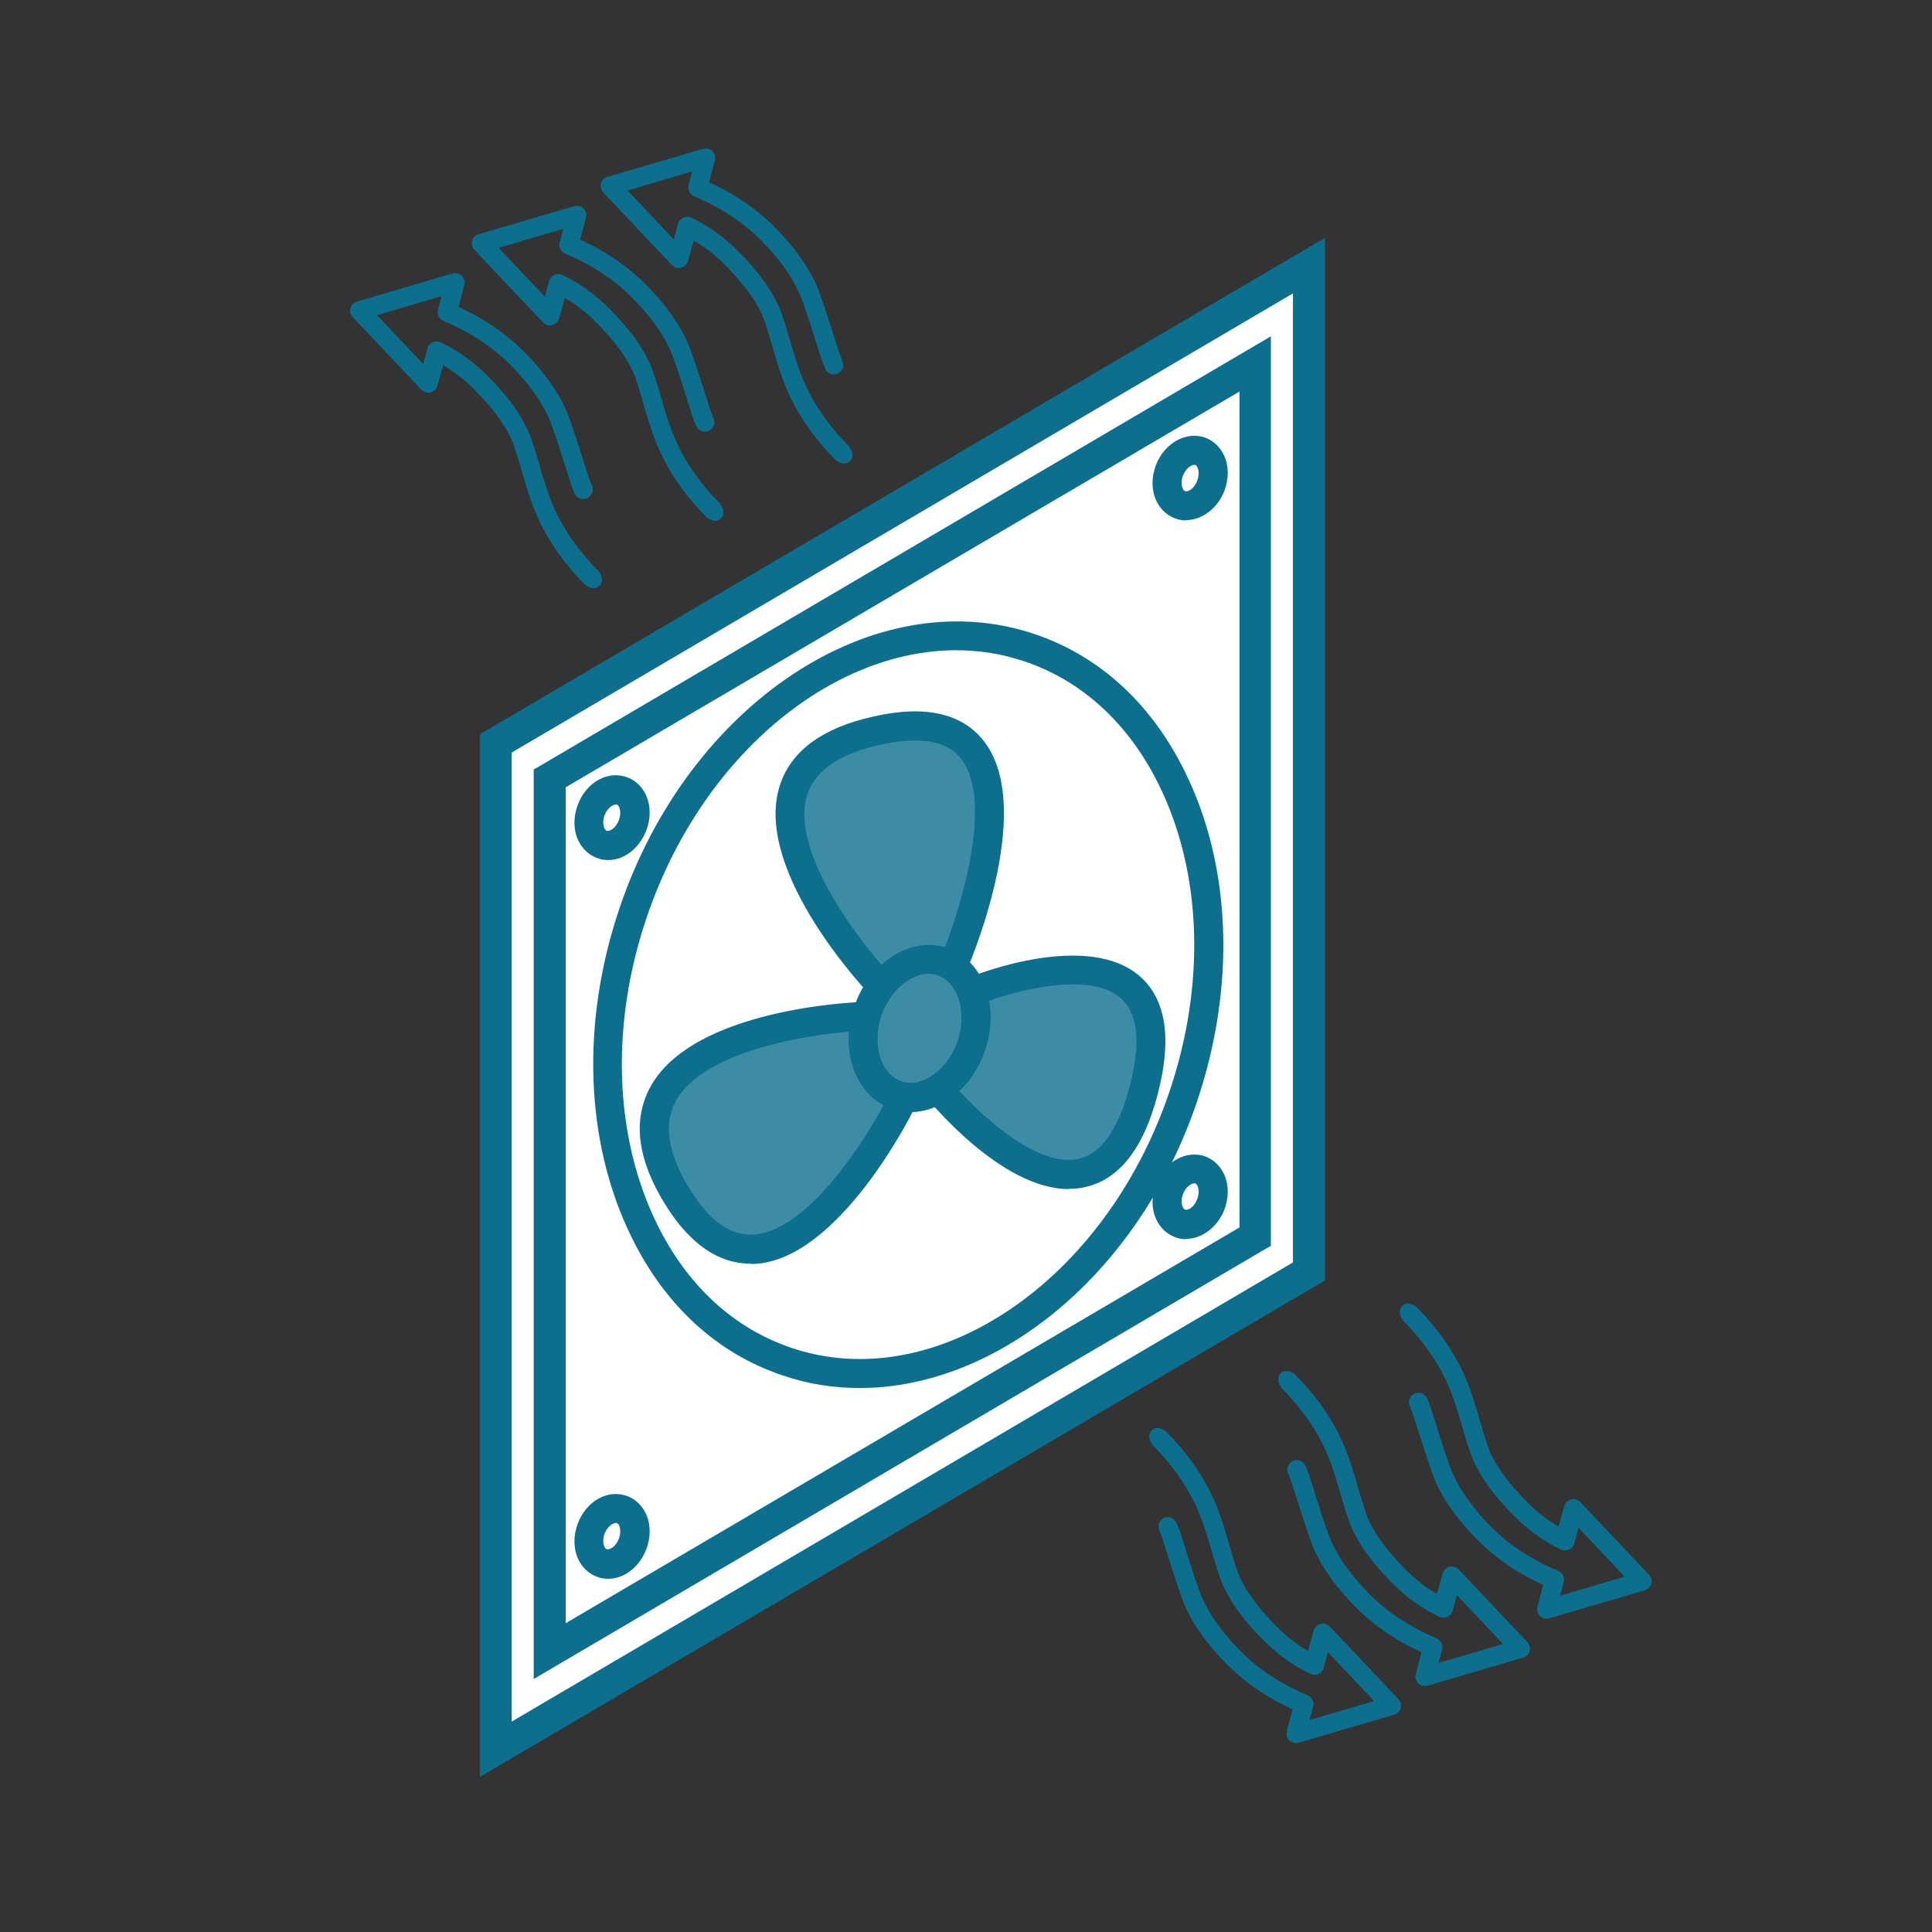
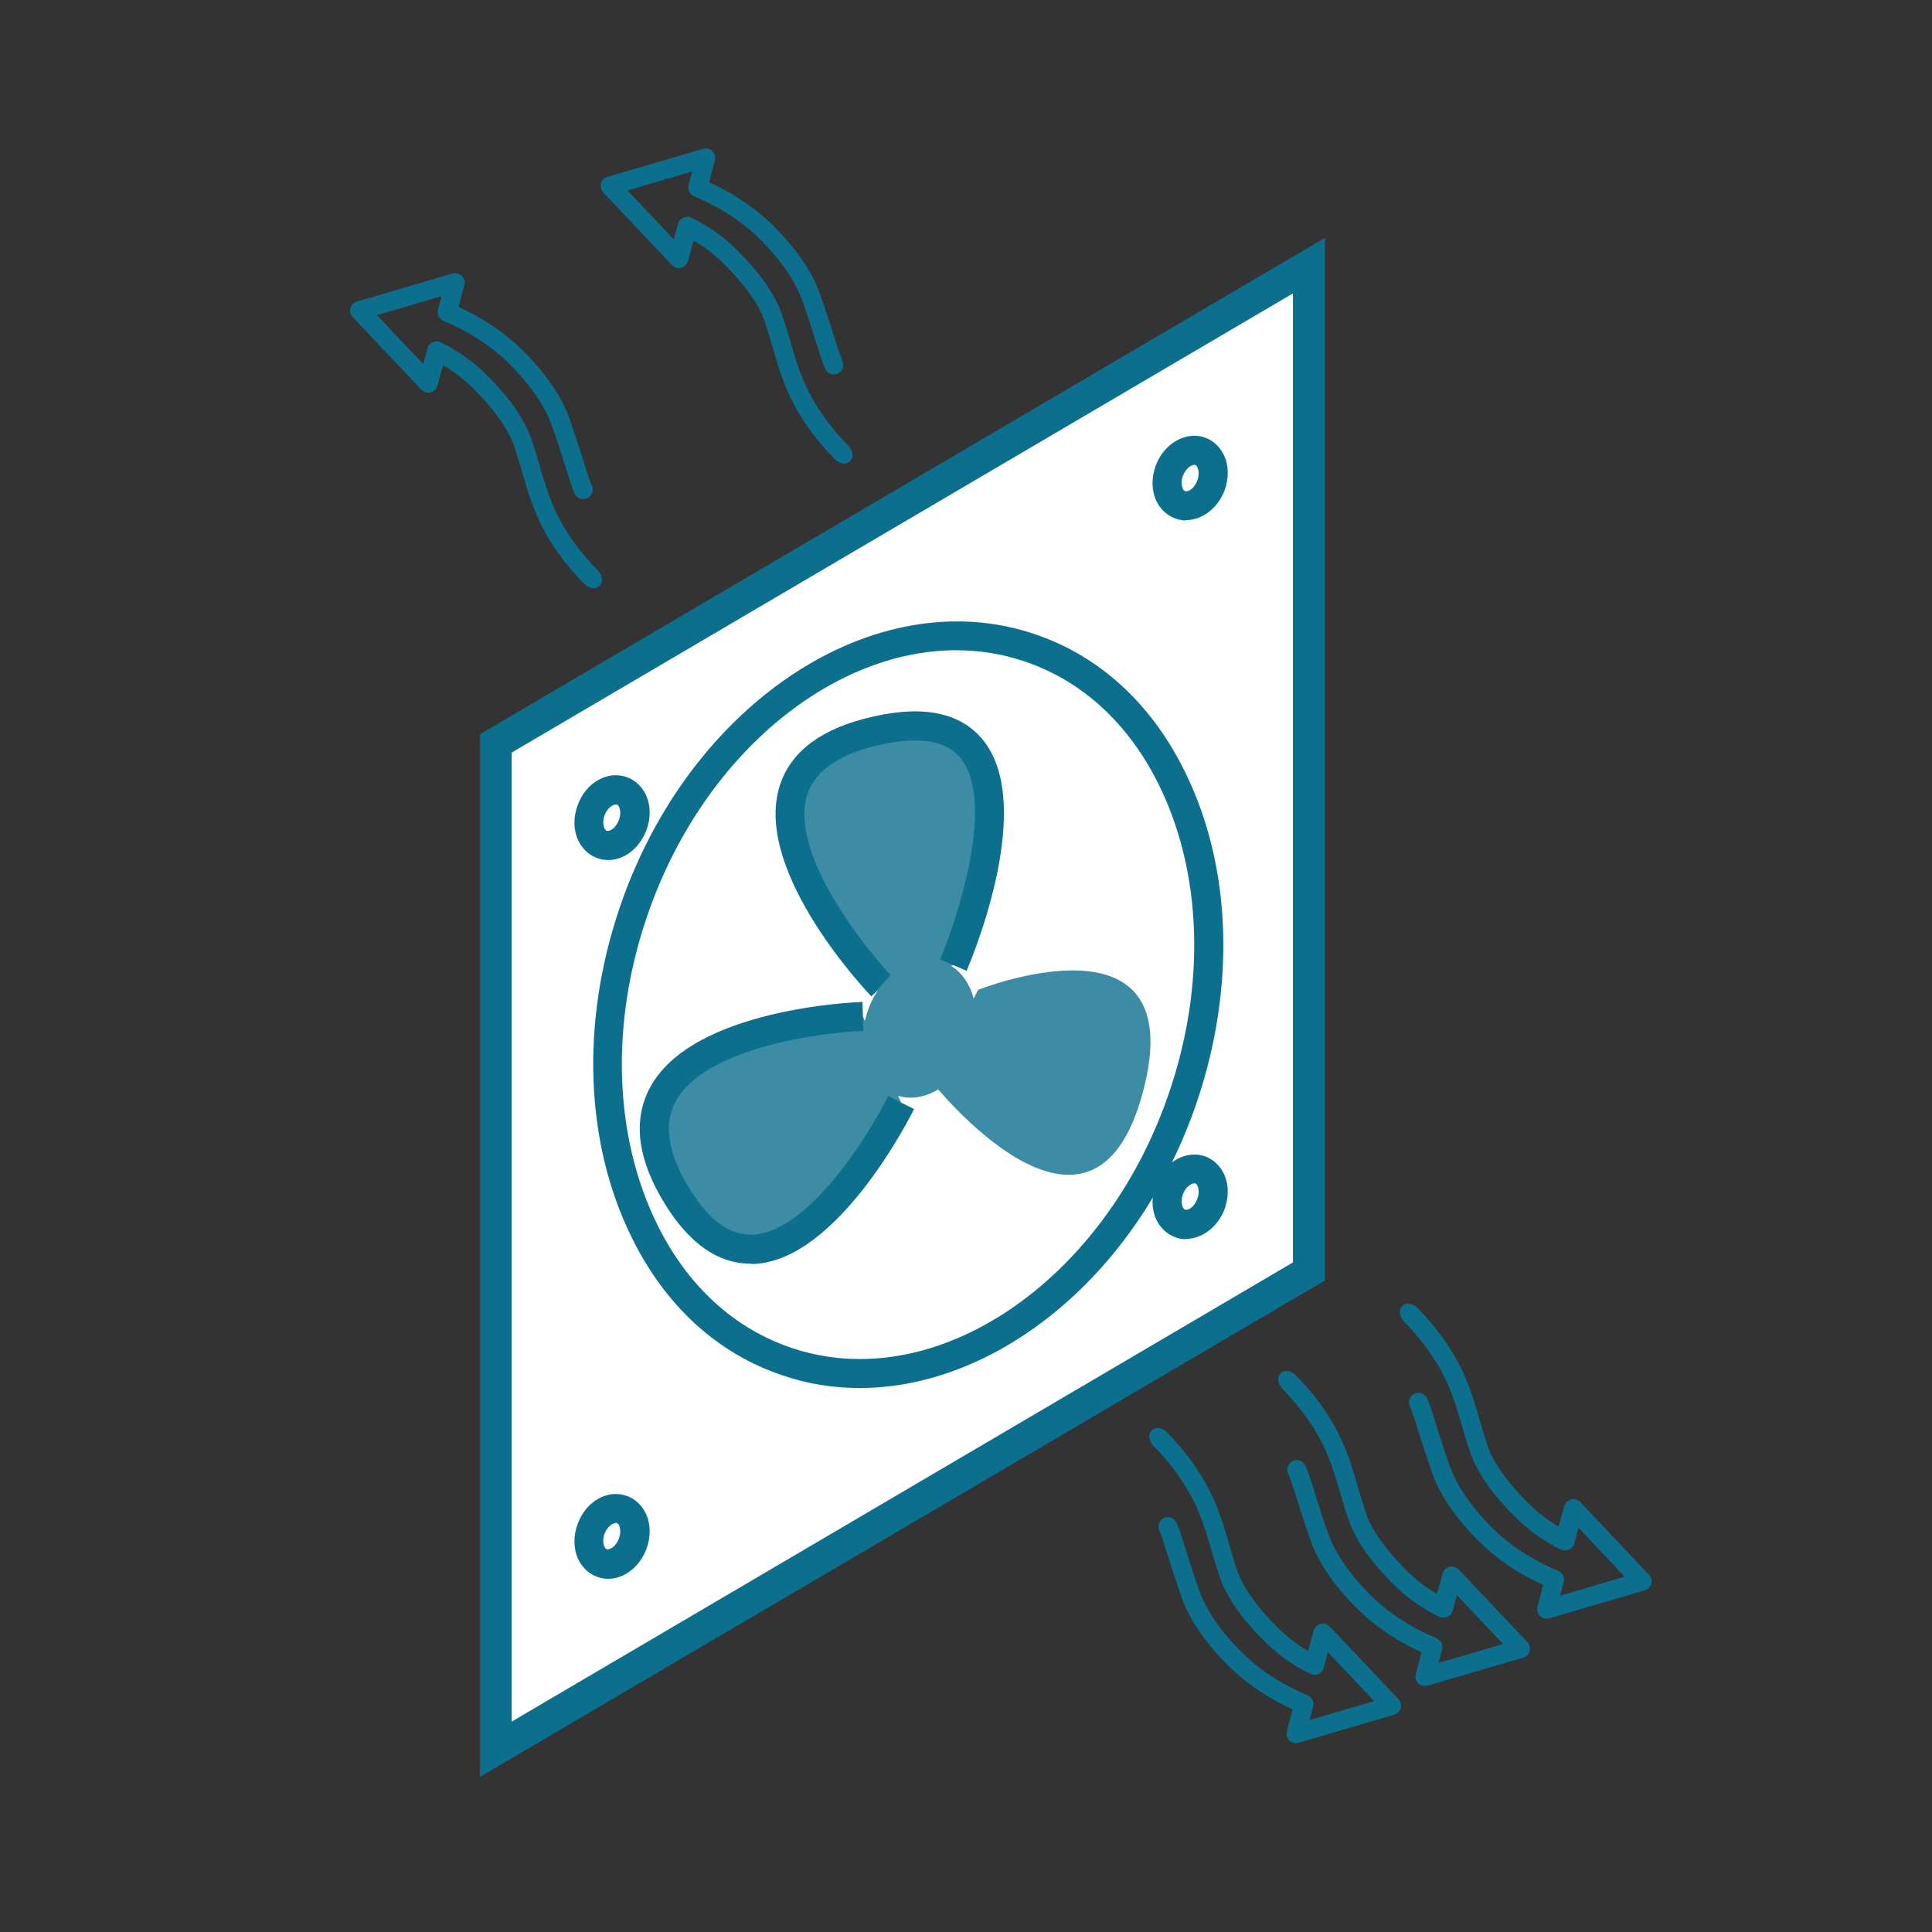
<svg xmlns="http://www.w3.org/2000/svg" id="Ventilation_double-flux" viewBox="0 0 64 64">
  <rect x="0" y="0" width="64" height="64" fill="#333333" stroke="none" />
  <defs>
    <style>
      .cls-1 {
        fill: #3d8ca5;
      }

      .cls-2 {
        fill: #fff;
      }

      .cls-3 {
        fill: #0d6f8e;
      }
    </style>
  </defs>
  <g>
    <polygon class="cls-2" points="43.36 42.12 16.43 57.95 16.43 24.62 43.36 8.8 43.36 42.12" />
    <path class="cls-3" d="M15.9,58.87V24.32l.26-.15L43.89,7.88v34.54l-.26.15-27.73,16.29ZM16.95,24.93v32.1l25.88-15.21V9.72l-25.88,15.21Z" />
  </g>
  <g>
    <polygon class="cls-2" points="41.58 40.96 18.21 54.7 18.21 25.78 41.58 12.05 41.58 40.96" />
-     <path class="cls-3" d="M17.68,55.62v-30.13l.26-.15,24.16-14.2v30.13l-.26.15-24.16,14.2ZM18.74,26.08v27.69l22.32-13.11V12.97l-22.32,13.11Z" />
  </g>
  <g>
    <path class="cls-1" d="M29.22,32.68s-6.51-6.79-.49-8.39c6.96-1.85,2.86,7.68,2.86,7.68" />
    <path class="cls-3" d="M28.87,33.01c-.16-.16-3.85-4.06-3.07-6.88.31-1.12,1.25-1.9,2.79-2.31,1.83-.49,3.14-.27,3.92.63,1.83,2.11-.25,7.14-.49,7.71l-.88-.38c.59-1.39,1.87-5.29.65-6.7-.52-.6-1.51-.71-2.95-.33-1.19.32-1.9.87-2.12,1.64-.53,1.9,1.87,4.95,2.83,5.96l-.69.66Z" />
  </g>
  <g>
    <path class="cls-1" d="M29.85,36.52s-4.15,8.4-7.41,3.12c-3.49-5.65,6.15-5.96,6.15-5.96" />
    <path class="cls-3" d="M24.86,41.86c-1.07,0-2.02-.66-2.83-1.97-.91-1.47-1.08-2.77-.5-3.86,1.41-2.63,6.81-2.83,7.04-2.84l.03.96c-1.41.05-5.27.56-6.22,2.34-.41.76-.25,1.74.47,2.9.64,1.04,1.33,1.54,2.09,1.51,1.86-.09,3.87-3.35,4.48-4.59l.86.43c-.1.2-2.5,5-5.3,5.13-.04,0-.08,0-.12,0Z" />
  </g>
  <g>
    <path class="cls-1" d="M32.4,32.79s7.09-2.82,5.47,3.35c-1.68,6.42-7-.3-7-.3" />
-     <path class="cls-3" d="M35.41,39.39c-2.26,0-4.63-2.91-4.91-3.26l.75-.6c.72.91,2.91,3.19,4.47,2.86.75-.16,1.32-.96,1.7-2.39.38-1.44.28-2.43-.29-2.93-1.06-.94-3.64-.21-4.54.15l-.36-.89c.16-.06,3.82-1.5,5.54.02.86.76,1.06,2.07.58,3.9-.47,1.81-1.29,2.84-2.43,3.08-.17.04-.34.05-.51.05Z" />
  </g>
  <g>
    <ellipse class="cls-1" cx="30.46" cy="34.07" rx="2.34" ry="1.81" transform="translate(-11.66 51.81) rotate(-71.04)" />
-     <path class="cls-3" d="M30.16,36.84c-.2,0-.41-.03-.6-.1-.5-.17-.91-.54-1.17-1.06-.34-.68-.37-1.53-.09-2.34.5-1.47,1.88-2.34,3.07-1.94.5.17.91.54,1.17,1.06.33.68.37,1.53.09,2.34h0c-.42,1.23-1.44,2.04-2.47,2.04ZM30.76,32.26c-.61,0-1.28.57-1.56,1.38-.19.56-.17,1.16.05,1.61.1.2.29.46.61.57.68.23,1.53-.38,1.86-1.33h0c.19-.56.17-1.16-.05-1.61-.1-.2-.29-.46-.61-.57-.1-.03-.2-.05-.3-.05Z" />
  </g>
  <path class="cls-3" d="M28.48,45.98c-.86,0-1.72-.13-2.56-.42-2.15-.72-3.88-2.3-4.99-4.56-1.55-3.13-1.7-7.12-.4-10.94,2.3-6.77,8.45-10.83,13.73-9.06,2.15.72,3.88,2.3,4.99,4.56,1.55,3.13,1.69,7.12.4,10.94h0c-1.93,5.7-6.6,9.48-11.17,9.48ZM31.68,21.54c-4.16,0-8.45,3.53-10.25,8.83-1.22,3.58-1.09,7.3.35,10.21,1,2.02,2.54,3.43,4.44,4.07,4.76,1.61,10.38-2.19,12.51-8.46h0c1.22-3.58,1.09-7.3-.35-10.21-1-2.02-2.54-3.43-4.44-4.07-.74-.25-1.5-.37-2.27-.37Z" />
  <g>
    <ellipse class="cls-2" cx="20.27" cy="27.09" rx=".95" ry=".73" transform="translate(-12.28 36.32) rotate(-69.03)" />
    <path class="cls-3" d="M20.15,28.49c-.13,0-.26-.02-.38-.07-.27-.1-.49-.31-.62-.59-.16-.35-.16-.77-.01-1.17.28-.75,1-1.15,1.64-.91.27.1.49.31.62.59.16.35.16.78.01,1.17-.23.6-.74.98-1.26.98ZM20.4,26.65c-.1,0-.28.12-.37.35-.07.18-.05.34-.01.43.02.03.04.08.08.09.09.03.3-.08.4-.35.07-.18.05-.34.01-.43-.01-.03-.04-.08-.08-.09-.01,0-.02,0-.04,0Z" />
  </g>
  <g>
    <ellipse class="cls-2" cx="39.43" cy="15.84" rx=".95" ry=".73" transform="translate(10.53 46.99) rotate(-69.03)" />
    <path class="cls-3" d="M39.29,17.24c-.12,0-.25-.02-.37-.07-.27-.1-.49-.31-.62-.59-.16-.35-.16-.77-.01-1.17.28-.74,1.02-1.14,1.64-.91.27.1.49.31.62.59.16.35.16.77.01,1.17-.23.59-.75.97-1.27.97ZM39.56,15.4c-.1,0-.28.12-.37.35-.07.18-.05.34-.01.43.01.03.04.08.08.09.1.03.3-.08.4-.35.07-.18.05-.34.01-.43-.01-.03-.04-.08-.08-.09-.01,0-.02,0-.04,0Z" />
  </g>
  <g>
    <ellipse class="cls-2" cx="20.27" cy="50.9" rx=".95" ry=".73" transform="translate(-34.51 51.61) rotate(-69.03)" />
    <path class="cls-3" d="M20.15,52.3c-.13,0-.25-.02-.38-.07-.27-.1-.49-.31-.62-.59-.16-.35-.16-.78-.01-1.17.28-.75,1-1.15,1.64-.91.27.1.49.31.62.59.16.35.16.78.01,1.17-.23.6-.74.98-1.26.98ZM20.4,50.45c-.1,0-.28.12-.37.35-.07.18-.05.34-.01.43.01.03.04.08.08.09.09.03.3-.08.4-.35.07-.18.05-.34.01-.43-.01-.03-.04-.08-.08-.09-.01,0-.02,0-.04,0Z" />
  </g>
  <g>
    <ellipse class="cls-2" cx="39.43" cy="39.65" rx=".95" ry=".73" transform="translate(-11.7 62.27) rotate(-69.03)" />
    <path class="cls-3" d="M39.29,41.05c-.12,0-.25-.02-.37-.07-.27-.1-.49-.31-.62-.59-.16-.35-.16-.77-.01-1.17.28-.74,1.02-1.14,1.64-.91.27.1.49.31.62.59.16.35.16.77.01,1.17-.23.59-.75.97-1.27.97ZM39.56,39.2c-.1,0-.28.12-.37.35-.07.18-.05.34-.01.43.01.03.04.08.08.09.1.03.3-.08.4-.35.07-.18.05-.34.01-.43-.01-.03-.04-.08-.08-.09-.01,0-.02,0-.04,0Z" />
  </g>
  <path class="cls-3" d="M28.13,14.79c-.59-.59-1.03-1.2-1.35-1.83-.27-.54-.41-1.02-.55-1.48,0,0-.27-.98-.44-1.35-.13-.27-.28-.54-.48-.82-.23-.31-.5-.63-.84-.97h0c-.47-.48-1-.86-1.57-1.13-.08-.04-.18-.04-.27,0-.08.04-.15.11-.17.2l-.14.52-1.53-1.62,2.14-.63-.12.45c-.03.11,0,.22.08.3.03.03.06.05.1.07.6.25,1.48.71,2.22,1.46h0c.58.59.98,1.13,1.25,1.71.17.35.55,1.6.59,1.72.08.26.16.53.28.82.02.04.04.07.07.1.09.09.22.12.34.07.16-.07.24-.25.17-.41t0,0c-.11-.26-.18-.52-.26-.76-.04-.12-.44-1.41-.62-1.81-.14-.3-.31-.59-.52-.88-.23-.33-.52-.67-.85-1h0c-.33-.33-.7-.63-1.11-.9-.33-.22-.68-.41-1.06-.58l.19-.73c.03-.11,0-.22-.08-.3h0c-.08-.08-.2-.11-.31-.08l-3.17.93c-.1.03-.19.11-.21.22h0c-.03.1,0,.22.08.3l2.27,2.4c.08.08.2.12.3.09.11-.03.2-.11.23-.22l.19-.68c.38.22.74.5,1.06.83.58.59.96,1.1,1.2,1.61.14.31.41,1.29.41,1.29.14.46.29.98.58,1.56.35.7.83,1.35,1.46,1.99,0,0,.26.2.44.05.24-.19.01-.49.01-.49Z" />
-   <path class="cls-3" d="M23.86,16.69c-.59-.59-1.03-1.2-1.35-1.83-.27-.54-.41-1.02-.55-1.48,0,0-.27-.98-.44-1.35-.13-.27-.28-.54-.48-.82-.23-.31-.5-.63-.84-.97h0c-.47-.48-1-.86-1.57-1.13-.08-.04-.18-.04-.27,0-.08.04-.15.11-.17.2l-.14.52-1.53-1.62,2.14-.63-.12.45c-.03.11,0,.22.08.3.03.03.06.05.1.07.6.25,1.48.71,2.22,1.46h0c.58.59.98,1.13,1.25,1.71.17.35.55,1.6.59,1.72.08.26.16.53.28.82.02.04.04.07.07.1.09.09.22.12.34.07.16-.07.24-.25.17-.41t0,0c-.11-.26-.18-.52-.26-.76-.04-.12-.44-1.41-.62-1.81-.14-.3-.31-.59-.52-.88-.23-.33-.52-.67-.85-1h0c-.33-.33-.7-.63-1.11-.9-.33-.22-.68-.41-1.06-.58l.19-.73c.03-.11,0-.22-.08-.3h0c-.08-.08-.2-.11-.31-.08l-3.17.93c-.1.03-.19.11-.21.22h0c-.03.1,0,.22.08.3l2.27,2.4c.08.08.2.12.3.09.11-.03.2-.11.23-.22l.19-.68c.38.22.74.5,1.06.83.58.59.96,1.1,1.2,1.61.14.31.41,1.29.41,1.29.14.46.29.98.58,1.56.35.7.83,1.35,1.46,1.99,0,0,.26.2.44.05.24-.19.01-.49.01-.49Z" />
  <path class="cls-3" d="M19.83,18.92c-.59-.59-1.03-1.2-1.35-1.83-.27-.54-.41-1.02-.55-1.48,0,0-.27-.98-.44-1.35-.13-.27-.28-.54-.48-.82-.23-.31-.5-.63-.84-.97h0c-.47-.48-1-.86-1.57-1.13-.08-.04-.18-.04-.27,0-.08.04-.15.11-.17.2l-.14.52-1.53-1.62,2.14-.63-.12.45c-.03.11,0,.22.08.3.03.03.06.05.1.07.6.25,1.48.71,2.22,1.46h0c.58.59.98,1.13,1.25,1.71.17.35.55,1.6.59,1.72.08.26.16.53.28.82.02.04.04.07.07.1.09.09.22.12.34.07.16-.07.24-.25.17-.41t0,0c-.11-.26-.18-.52-.26-.76-.04-.12-.44-1.41-.62-1.81-.14-.3-.31-.59-.52-.88-.23-.33-.52-.67-.85-1h0c-.33-.33-.7-.63-1.11-.9-.33-.22-.68-.41-1.06-.58l.19-.73c.03-.11,0-.22-.08-.3h0c-.08-.08-.2-.11-.31-.08l-3.17.93c-.1.03-.19.11-.21.22h0c-.03.1,0,.22.08.3l2.27,2.4c.08.08.2.12.3.09.11-.03.2-.11.23-.22l.19-.68c.38.22.74.5,1.06.83.58.59.96,1.1,1.2,1.61.14.31.41,1.29.41,1.29.14.46.29.98.58,1.56.35.7.83,1.35,1.46,1.99,0,0,.26.2.44.05.24-.19.01-.49.01-.49Z" />
  <path class="cls-3" d="M38.18,47.87c.59.59,1.03,1.2,1.35,1.83.27.54.41,1.02.55,1.48,0,0,.27.98.44,1.35.13.27.28.54.48.82.23.31.5.63.84.97h0c.47.48,1,.86,1.57,1.13.08.04.18.04.27,0,.08-.04.15-.11.17-.2l.14-.52,1.53,1.62-2.14.63.12-.45c.03-.11,0-.22-.08-.3-.03-.03-.06-.05-.1-.07-.6-.25-1.48-.71-2.22-1.46h0c-.58-.59-.98-1.13-1.25-1.71-.17-.35-.55-1.6-.59-1.72-.08-.26-.16-.53-.28-.82-.02-.04-.04-.07-.07-.1-.09-.09-.22-.12-.34-.07-.16.07-.24.25-.17.41t0,0c.11.26.18.52.26.76.04.12.44,1.41.62,1.81.14.3.31.59.52.88.23.33.52.67.85,1h0c.33.33.7.63,1.11.9.33.22.68.41,1.06.58l-.19.73c-.03.11,0,.22.08.3h0c.08.08.2.11.31.08l3.17-.93c.1-.03.19-.11.21-.22h0c.03-.1,0-.22-.08-.3l-2.27-2.4c-.08-.08-.2-.12-.3-.09-.11.03-.2.11-.23.22l-.19.68c-.38-.22-.74-.5-1.06-.83-.58-.59-.96-1.1-1.2-1.61-.14-.31-.41-1.29-.41-1.29-.14-.46-.29-.98-.58-1.56-.35-.7-.83-1.35-1.46-1.99,0,0-.26-.2-.44-.05-.24.19-.01.49-.01.49Z" />
  <path class="cls-3" d="M42.45,45.98c.59.59,1.03,1.2,1.35,1.83.27.54.41,1.02.55,1.48,0,0,.27.98.44,1.35.13.27.28.54.48.82.23.31.5.63.84.97h0c.47.48,1,.86,1.57,1.13.08.04.18.04.27,0,.08-.04.15-.11.17-.2l.14-.52,1.53,1.62-2.14.63.12-.45c.03-.11,0-.22-.08-.3-.03-.03-.06-.05-.1-.07-.6-.25-1.48-.71-2.22-1.46h0c-.58-.59-.98-1.13-1.25-1.71-.17-.35-.55-1.6-.59-1.72-.08-.26-.16-.53-.28-.82-.02-.04-.04-.07-.07-.1-.09-.09-.22-.12-.34-.07-.16.07-.24.25-.17.41t0,0c.11.26.18.52.26.76.04.12.44,1.41.62,1.81.14.3.31.59.52.88.23.33.52.67.85,1h0c.33.33.7.63,1.11.9.33.22.68.41,1.06.58l-.19.73c-.03.11,0,.22.08.3h0c.08.08.2.11.31.08l3.17-.93c.1-.03.19-.11.21-.22h0c.03-.1,0-.22-.08-.3l-2.27-2.4c-.08-.08-.2-.12-.3-.09-.11.03-.2.11-.23.22l-.19.68c-.38-.22-.74-.5-1.06-.83-.58-.59-.96-1.1-1.2-1.61-.14-.31-.41-1.29-.41-1.29-.14-.46-.29-.98-.58-1.56-.35-.7-.83-1.35-1.46-1.99,0,0-.26-.2-.44-.05-.24.19-.01.49-.01.49Z" />
  <path class="cls-3" d="M46.48,43.75c.59.59,1.03,1.2,1.35,1.83.27.54.41,1.02.55,1.48,0,0,.27.98.44,1.35.13.27.28.54.48.82.23.31.5.63.84.97h0c.47.48,1,.86,1.57,1.13.08.04.18.04.27,0,.08-.04.15-.11.17-.2l.14-.52,1.53,1.62-2.14.63.12-.45c.03-.11,0-.22-.08-.3-.03-.03-.06-.05-.1-.07-.6-.25-1.48-.71-2.22-1.46h0c-.58-.59-.98-1.13-1.25-1.71-.17-.35-.55-1.6-.59-1.72-.08-.26-.16-.53-.28-.82-.02-.04-.04-.07-.07-.1-.09-.09-.22-.12-.34-.07-.16.07-.24.25-.17.41t0,0c.11.26.18.52.26.76.04.12.44,1.41.62,1.81.14.3.31.59.52.88.23.33.52.67.85,1h0c.33.33.7.63,1.11.9.33.22.68.41,1.06.58l-.19.73c-.03.11,0,.22.08.3h0c.08.08.2.11.31.08l3.17-.93c.1-.03.19-.11.21-.22h0c.03-.1,0-.22-.08-.3l-2.27-2.4c-.08-.08-.2-.12-.3-.09-.11.03-.2.11-.23.22l-.19.68c-.38-.22-.74-.5-1.06-.83-.58-.59-.96-1.1-1.2-1.61-.14-.31-.41-1.29-.41-1.29-.14-.46-.29-.98-.58-1.56-.35-.7-.83-1.35-1.46-1.99,0,0-.26-.2-.44-.05-.24.19-.01.49-.01.49Z" />
</svg>